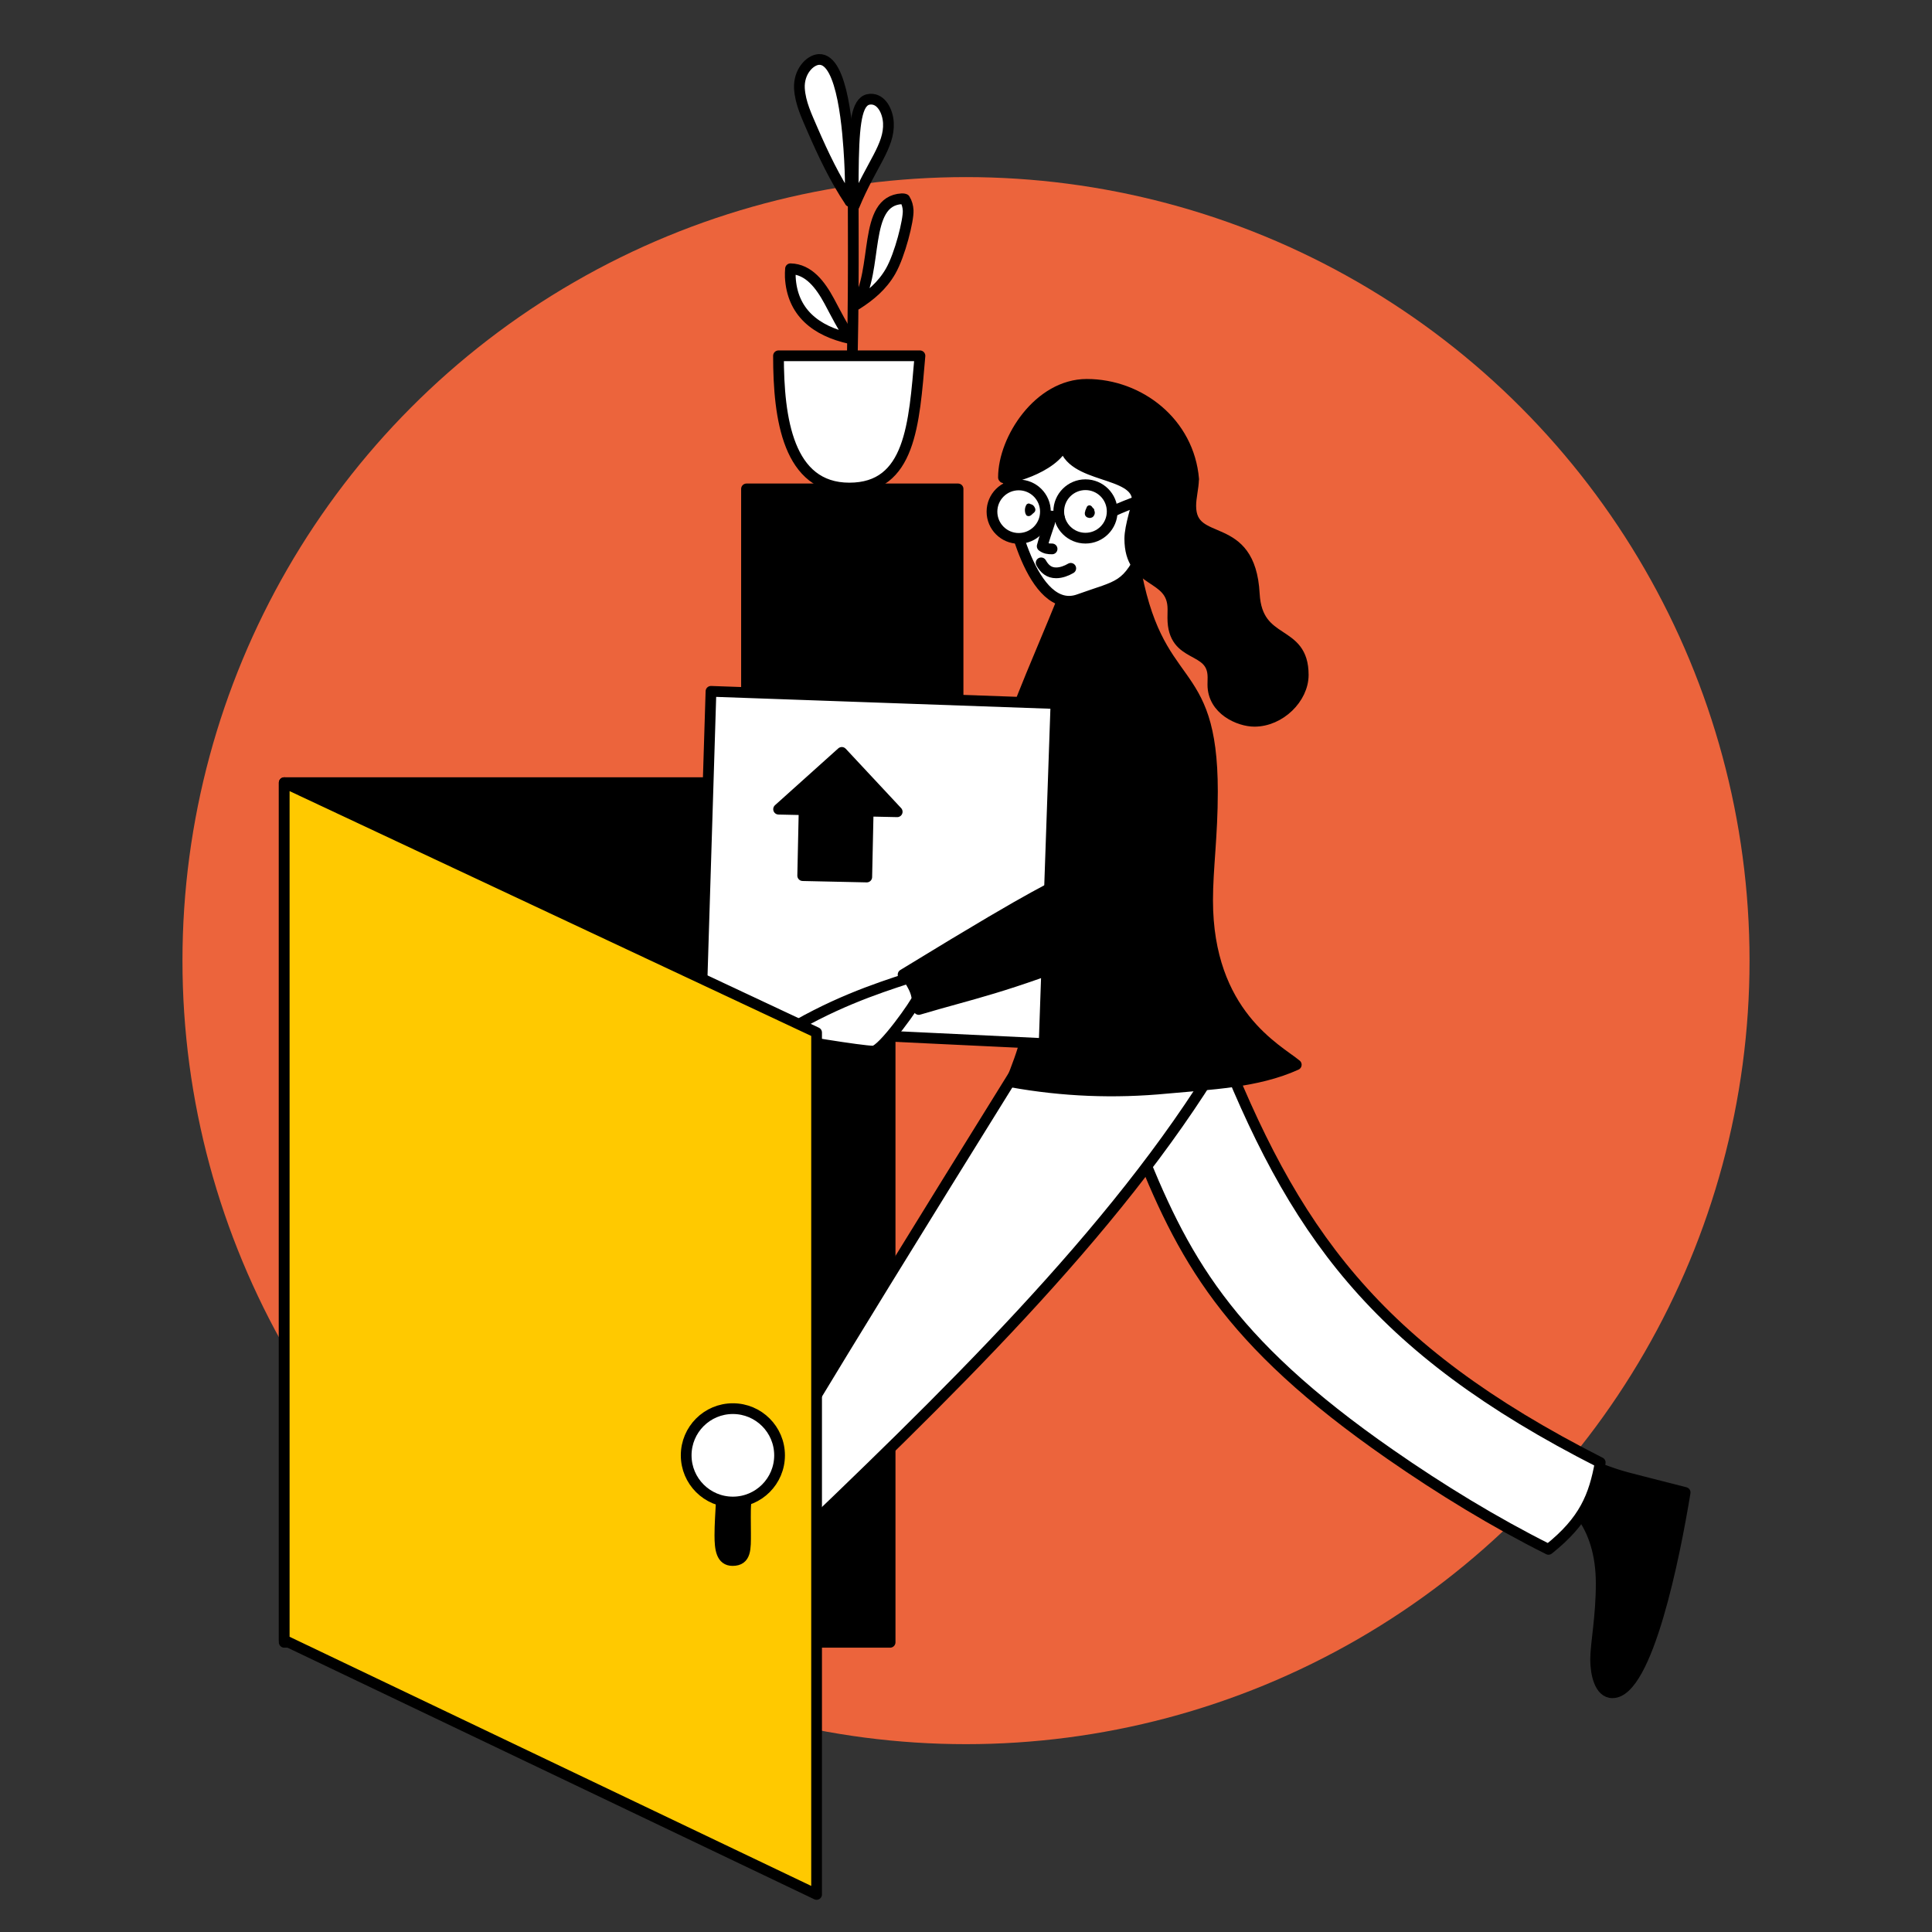
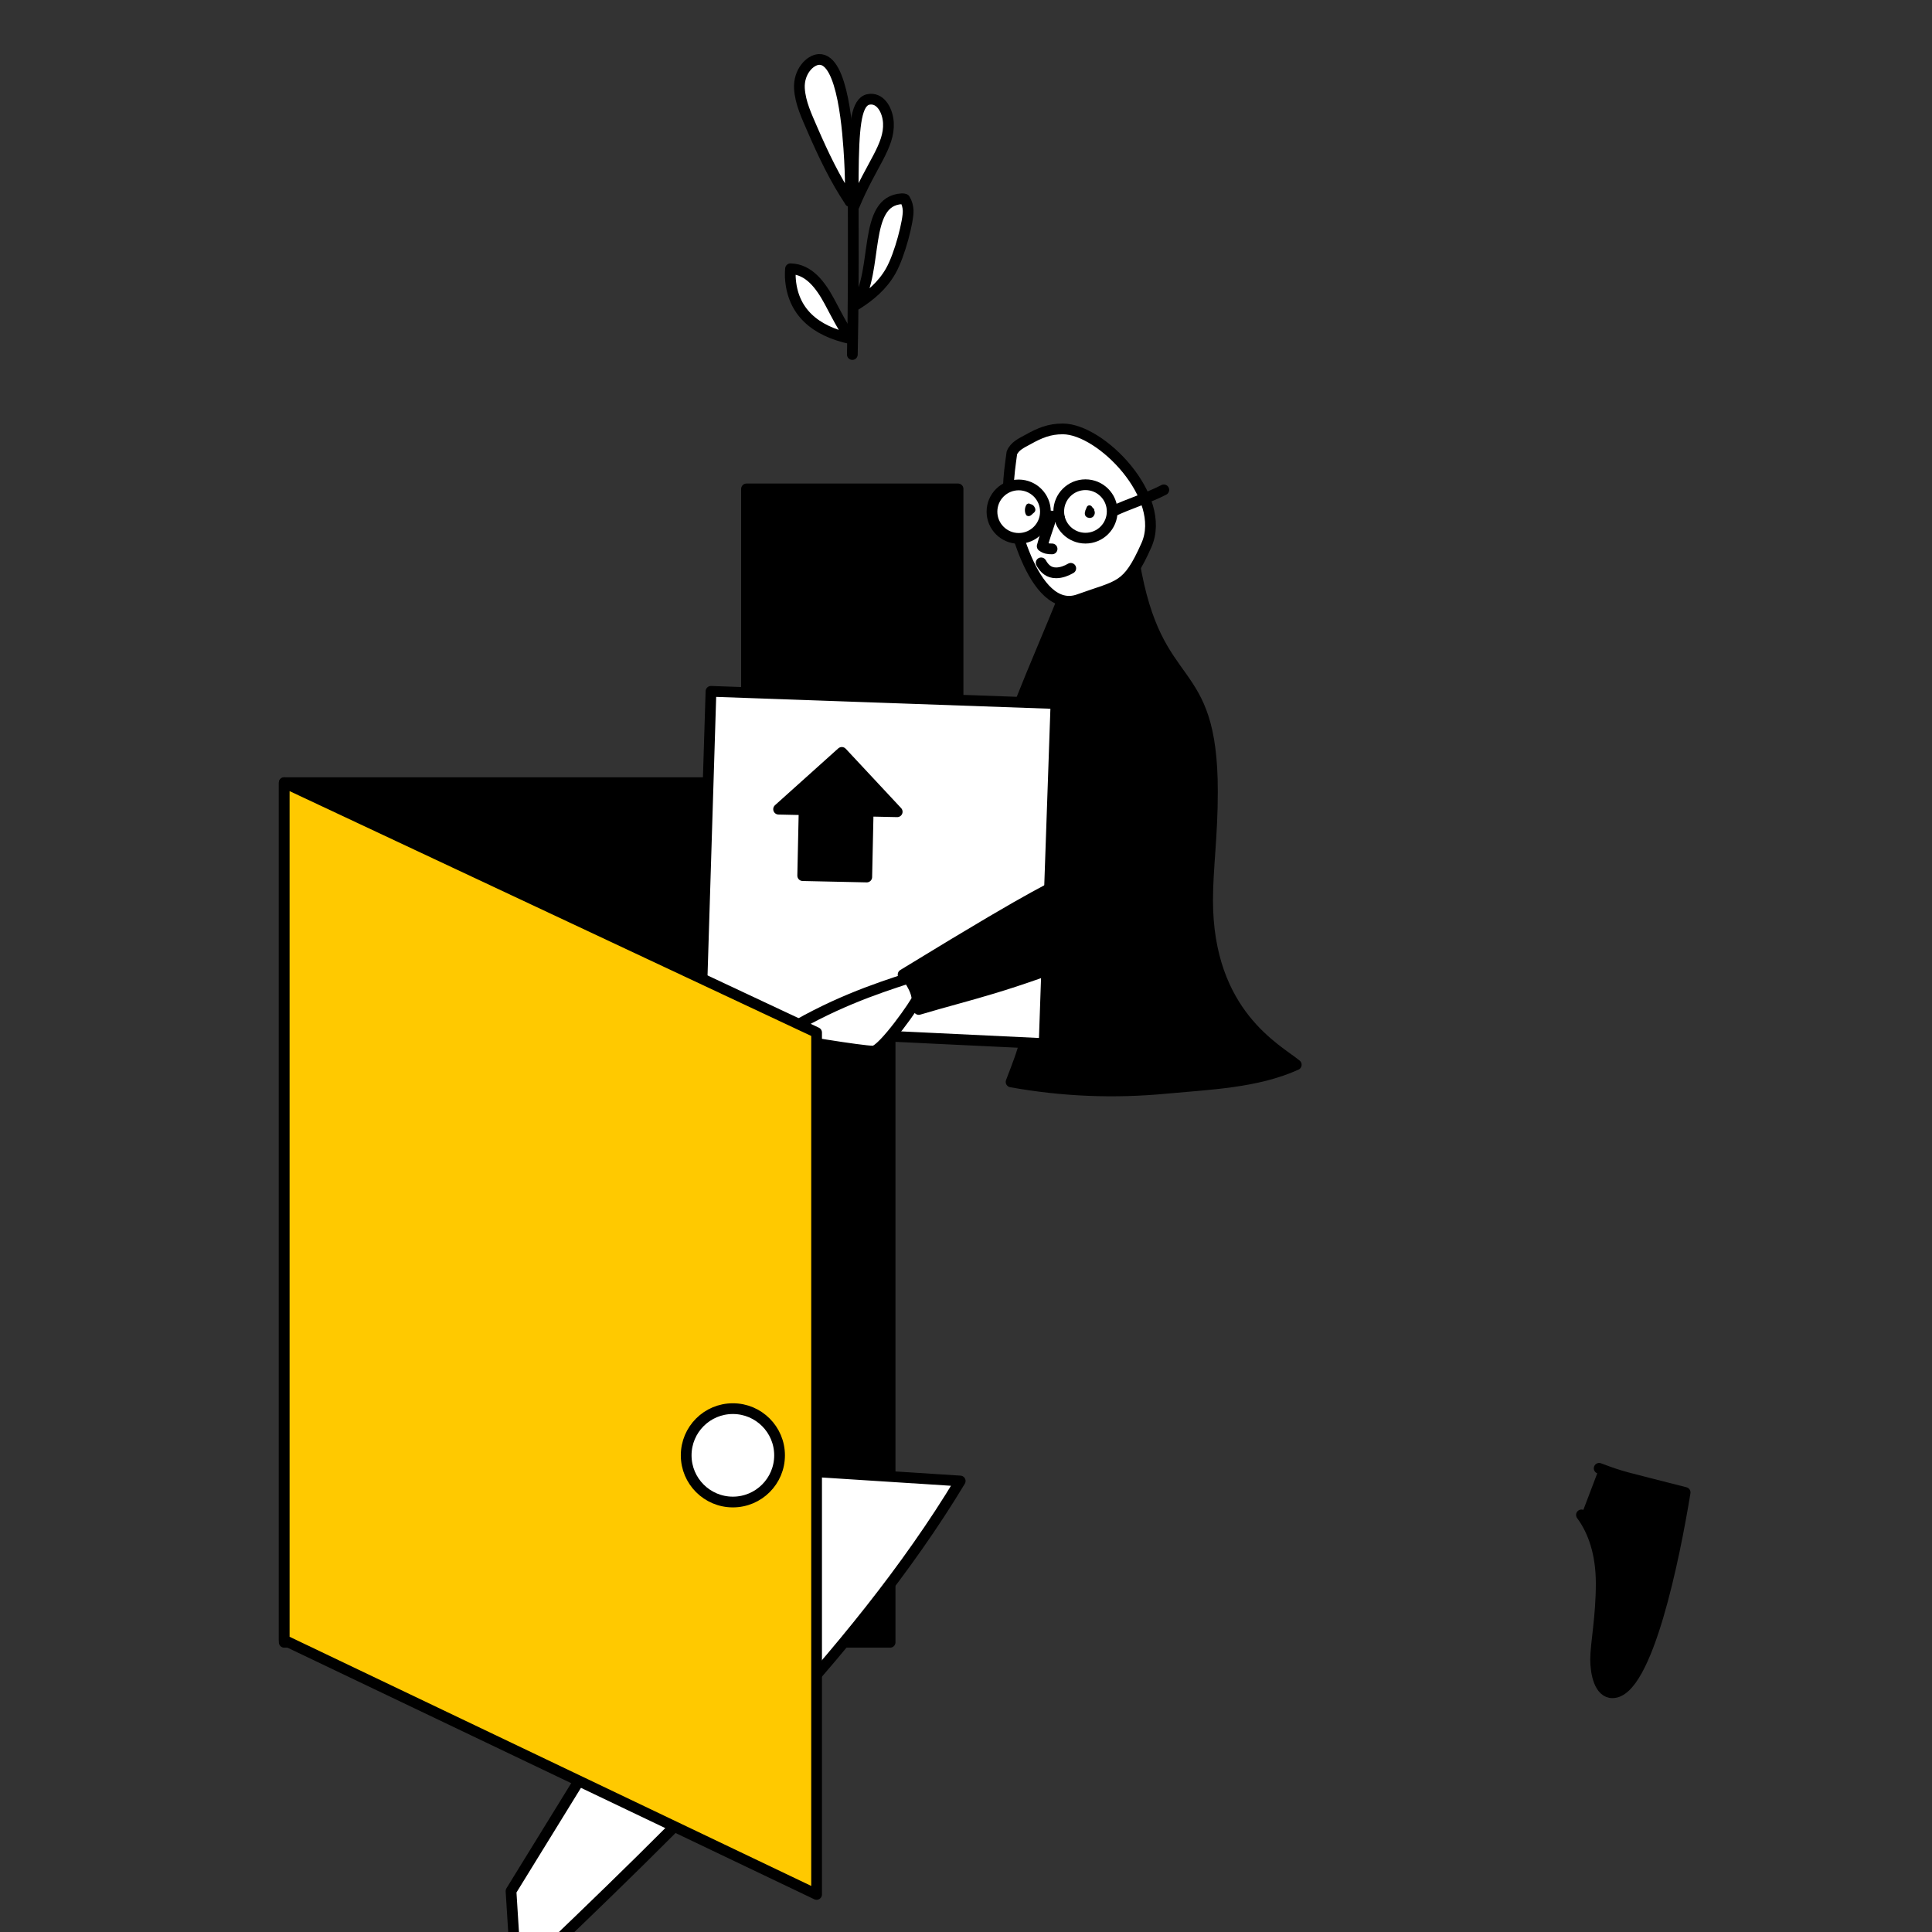
<svg xmlns="http://www.w3.org/2000/svg" viewBox="0 0 180 180">
  <rect x="0" y="0" width="180" height="180" fill="#333333" stroke="none" />
  <defs>
    <style>.c{fill:#ffc900;}.c,.d,.e,.f,.g{stroke:#000;}.c,.d,.e,.g{stroke-linecap:round;stroke-linejoin:round;}.d,.f{fill:#fff;}.e{fill:none;}.h{fill:#ec643c;}.f{stroke-miterlimit:10;stroke-width:.11px;}</style>
  </defs>
  <g id="a" />
  <g id="b">
-     <circle class="h" cx="90" cy="89.5" r="73" />
    <path class="g" d="M148.99,136.8c2.28,.86,2.15,.74,8.01,2.25-.96,5.9-3.51,18.66-6.77,18.66-1.21,0-1.57-1.82-1.57-3.1,0-1.47,.52-3.91,.52-7.08,0-2.75-.71-4.86-1.84-6.39" />
-     <path class="d" d="M113.37,96.54c7.06,18.13,14.64,29.02,35.72,39.72-.57,3.12-1.46,5.42-4.82,8.09-5.05-2.53-10.04-5.58-14.73-8.84-15.34-10.65-19.38-18.4-23.65-29.21l7.48-9.76Z" />
    <rect class="g" x="26.48" y="72.92" width="56.45" height="80.09" />
-     <path class="d" d="M71.85,136.85c3.68-5.65-.25,.06,24.24-39.34l17.61,1.13c-9.78,16.24-25.92,31.77-41.33,46.49l-.52-8.28Z" />
+     <path class="d" d="M71.85,136.85l17.61,1.13c-9.78,16.24-25.92,31.77-41.33,46.49l-.52-8.28Z" />
    <path class="g" d="M99.34,55.03c-3.46,8.55-5.55,12.69-5.55,15.35,0,11.19,2.35,11.21,2.35,15.51,0,.37,0,.73,0,1.1,0,.77,.09,1.7,.09,3.45,0,5.44-.95,7.52-2.03,10.36,4.83,.87,9.62,1.06,14.51,.59,3.94-.37,8.4-.52,12.06-2.19-1.74-1.44-8.26-4.73-8.26-15.33,0-2.95,.45-5.98,.45-10.12,0-12.57-5.17-8.77-7.28-21.39-.24-.05-.48-.08-.72-.08-.1,0-.2,0-.31,.02-2.05,.24-3.73,1.51-5.31,2.73Z" />
    <circle class="f" cx="94.91" cy="47.65" r="2.49" />
    <path class="d" d="M94.27,42.22c-.14,1.06-.31,2.13-.31,3.2,0,2.05,2.21,12.01,6.56,10.43,3.81-1.38,4.49-1.01,6.29-5.06,1.98-4.46-4.22-10.83-7.79-10.83-1.26,0-2.14,.37-3.25,.99-.57,.31-1.25,.61-1.5,1.26Z" />
    <rect class="g" x="69.55" y="45.55" width="19.71" height="24.06" />
    <g>
-       <path class="d" d="M72.53,33.15c0,5.87,.9,12.32,6.6,12.32s6.03-5.92,6.58-12.32h-13.18Z" />
      <path class="d" d="M79.41,33.03c.36-16.98-.63-23.67,1.67-23.79,1.04-.06,1.63,1.14,1.69,2.19,.12,2.2-1.59,3.88-3.18,7.72" />
      <path class="d" d="M79.23,31.55c-3.26-.71-5.43-2.48-5.6-5.74-.01-.26,0-.52,.02-.77,1.71,.04,2.79,1.51,3.61,3.02,.63,1.18,1.23,2.37,1.97,3.48Z" />
      <path class="d" d="M79.8,28.37c2.09-3.2,.54-9.65,4.22-9.85,.09,0,.18,0,.28,.04,.2,.32,.29,.67,.31,1.04,.05,.89-.76,4.14-1.63,5.66-.77,1.35-1.9,2.3-3.18,3.11Z" />
      <path class="d" d="M79.18,18.77s0-.07,0-.11c-.04-.77,.13-.78-.03-3.75-.14-2.49-.59-9.49-2.86-9.37-.84,.05-1.89,1.15-1.81,2.69,.08,1.37,.69,2.61,1.22,3.85,1,2.3,2.09,4.6,3.49,6.69Z" />
    </g>
    <circle class="d" cx="101.13" cy="47.65" r="2.49" />
-     <path class="g" d="M111.21,44.65c-.44-5.26-5.03-8.84-9.96-8.84-4.45,0-7.76,5.09-7.76,8.67,0,.32,4.7-.79,5.63-3.14,.56,3.34,6.85,2.43,6.85,5.28,0,.43-.71,2.39-.71,3.57,0,4.37,4.02,3.19,4.02,6.57,0,.27-.01,.54-.01,.81,0,3.92,3.74,2.52,3.74,5.54,0,.23-.01,.45-.01,.68,0,2.35,2.46,3.41,3.87,3.41,2.39,0,4.55-2.14,4.55-4.32,0-4.4-4.29-2.68-4.56-7.54-.38-7.12-5.92-4.19-5.92-8.21,0-.81,.24-1.64,.26-2.46" />
    <path class="d" d="M97,52.44c.32,.57,.73,.93,1.4,.93,.48,0,.97-.19,1.36-.42" />
    <path class="d" d="M97.35,48.1c.15-.02,.29-.03,.43-.03,.39,0,.7,.09,.94,.21" />
    <path d="M101.45,47.38c-.08,.14-.11,.33-.05,.48,.03,.08,.07,.14,.15,.17s.16,.03,.24-.01c.16-.08,.22-.29,.16-.45-.03-.09-.09-.16-.17-.21-.11-.06-.24-.06-.34,.02-.14,.1-.21,.24-.22,.4-.01,.14,.05,.29,.15,.38,.05,.04,.09,.07,.15,.07s.12,0,.17-.03c.15-.09,.23-.25,.24-.42,0-.02,0-.04,0-.06,0-.04,0-.09-.02-.13-.03-.08-.07-.16-.14-.21-.05-.04-.12-.08-.19-.08s-.13,.03-.19,.08c-.12,.11-.18,.26-.19,.41,0,.07,0,.14,.02,.2,.03,.12,.11,.24,.24,.26,.1,.02,.19,0,.28-.04,.05-.02,.09-.06,.13-.1,.08-.1,.14-.23,.13-.36,0-.1-.04-.19-.11-.27-.05-.06-.12-.1-.2-.12s-.16-.02-.24,0c-.08,.02-.15,.06-.21,.11-.11,.09-.18,.23-.17,.37,0,.11,.04,.22,.12,.29,.07,.07,.17,.11,.27,.11,.19,0,.37-.15,.42-.33s-.03-.38-.14-.53c-.04-.06-.09-.11-.16-.12s-.15-.02-.21,.03c-.06,.05-.1,.08-.15,.15-.03,.04-.05,.09-.07,.14-.03,.1-.03,.21,0,.31,.04,.13,.19,.23,.33,.19,.09-.03,.17-.08,.23-.15s.11-.15,.13-.25c.04-.18,0-.39-.15-.52-.07-.06-.16-.1-.26-.07-.05,.01-.08,.04-.12,.07-.03,.03-.06,.07-.07,.12l-.12,.28c-.02,.06,0,.15,.03,.21s.1,.11,.16,.12c.07,.02,.14,.01,.21-.03l.05-.04s.06-.07,.07-.12l.12-.28-.45,.12s.02,.02,.03,.03l-.04-.05s.02,.04,.03,.06l-.03-.06s.01,.05,.02,.07v-.07s0,.05,0,.08v-.07s0,.06-.01,.09l.03-.06s-.02,.04-.04,.06l.04-.05s-.03,.03-.05,.05l.05-.04s-.03,.02-.05,.03l.06-.03h-.02l.33,.19s0-.02,0-.04v.07s0-.05,.01-.07v.07s0-.05,.01-.07l-.03,.06s.02-.04,.03-.06l-.04,.05s.03-.03,.05-.05l-.05,.04h0l-.36-.1s.07,.1,.09,.16l-.03-.06s.02,.06,.03,.09v-.07s0,.04-.01,.07v-.07s0,.02,0,.04l.03-.06s-.01,.03-.02,.04l.04-.05s-.02,.02-.03,.03l.05-.04s-.03,.02-.05,.03l.06-.03s-.03,0-.04,.01h.07s-.02,0-.03,0h.07s-.02,0-.03,0l.06,.03s-.02,0-.02-.01l.05,.04s-.02-.01-.02-.02l.04,.05s-.01-.02-.01-.03l.03,.06s-.01-.03-.01-.05v.07s0-.03,0-.05v.07s0-.03,0-.05l-.03,.06s.02-.04,.03-.05l-.04,.05s.03-.03,.05-.05l-.05,.04s.04-.03,.06-.03l-.06,.03s.04-.01,.06-.02h-.07s.03,0,.05,0h-.07s.03,0,.04,0l-.06-.03s.02,.01,.03,.02l-.05-.04s.02,.02,.03,.03l-.04-.05s.01,.02,.02,.03l-.03-.06s0,.03,.01,.04v-.07s0,.04-.01,.06v-.07s0,.04,0,.06l.03-.06s-.02,.04-.03,.06l.04-.05s-.02,.03-.04,.04l.05-.04s-.02,.02-.04,.02l.06-.03s-.02,0-.04,.01h.07s-.03,0-.04,0h.05l.16,.13s-.01-.03-.02-.04l.03,.06s-.02-.06-.02-.09v.07s0-.06,0-.09v.07s0-.06,.02-.1l-.03,.06s.02-.05,.04-.07l-.04,.05s.03-.03,.04-.05h-.38s.03,.02,.04,.04l-.04-.05s.02,.03,.03,.05l-.03-.06s.02,.04,.02,.07v-.07s0,.05,0,.08v-.07s0,.05,0,.07l.03-.06s-.02,.04-.03,.06l.04-.05s-.02,.03-.04,.04l.05-.04h-.02l.32,.05s-.02-.02-.03-.03l.04,.05s-.02-.03-.02-.04l.03,.06s-.01-.04-.01-.06v.07s0-.04,0-.07v.07s0-.05,0-.07l-.03,.06s.02-.03,.03-.05l-.04,.05s.02-.03,.04-.04l-.05,.04s.03-.02,.04-.03l-.06,.03h-.11l-.06-.02s.01,0,.02,.01l-.05-.04,.02,.02-.04-.05s.01,.02,.02,.03l-.03-.06s0,.02,.01,.04v-.07s0,.03,0,.04v-.07s0,.02,0,.03l.03-.06s0,.01-.01,.02l.04-.05h-.01l.05-.03h-.02l.39,.17s-.01-.05-.02-.07v.07s0-.06,0-.09v.07s0-.06,.01-.08l-.03,.06s.01-.03,.02-.04c.03-.06,.05-.14,.03-.21-.02-.06-.06-.13-.12-.16-.13-.07-.29-.03-.36,.1h0Z" />
    <path class="d" d="M97.79,48.7c-.24,.73-.5,1.45-.69,2.19,.3,.22,.56,.25,.92,.25" />
    <polygon class="d" points="66.24 64.41 98.38 65.55 97.28 97.23 65.27 95.7 66.24 64.41" />
    <rect class="g" x="74.86" y="74.26" width="5.97" height="7.39" transform="translate(1.71 -1.67) rotate(1.24)" />
    <path class="e" d="M103.71,47.63c1.39-.67,3.35-1.27,4.72-1.99" />
    <path class="g" d="M84.14,90.8c14.66-8.97,12.27-7.04,16.38-9.62l1.67,7.45c-8.64,3.44-11.58,3.93-16.59,5.42-.66-.64-1.22-1.46-1.46-3.24Z" />
    <polygon class="g" points="78.43 70.1 83.59 75.63 72.54 75.39 78.43 70.1" />
    <path class="d" d="M84.64,91.13c-3,.98-7.27,2.38-12.1,5.41,1.08,.31,7.74,1.39,8.81,1.39,.88,0,4.11-4.64,4.09-4.87-.06-.74-.44-1.31-.8-1.93Z" />
    <polygon class="c" points="26.48 152.81 76.08 176.5 76.08 96.2 26.48 72.92 26.48 152.81" />
-     <path class="g" d="M67.2,139.94c-.05,1.04-.13,2.03-.13,3.11,0,1.26,.14,2.34,1.18,2.34,1.27,0,1.21-1.1,1.21-2.53,0-.5-.01-1-.01-1.5,0-.45,0-.91,.04-1.36-.09-.01-.17-.01-.26-.01-.21,0-.42,.02-.63,.02-.44,0-.92-.07-1.38-.07h-.02Z" />
    <circle class="d" cx="68.28" cy="135.59" r="4.35" />
    <circle class="d" cx="94.91" cy="47.67" r="2.49" />
    <path d="M95.6,47.08c-.07,.14-.11,.28-.11,.43,0,.08,0,.15,.02,.22,0,.06,.03,.11,.05,.16,.03,.06,.06,.13,.12,.16s.13,.04,.21,.03c.09-.02,.19-.08,.26-.15,.07-.08,.12-.17,.14-.27s.03-.21,0-.31c-.01-.05-.03-.1-.06-.14-.05-.07-.08-.1-.15-.15s-.16-.04-.24-.01c-.03,.01-.06,.03-.09,.06-.03,.03-.06,.07-.07,.12-.03,.08-.05,.17-.05,.26s.01,.18,.05,.26c.02,.06,.05,.1,.1,.14,.05,.04,.1,.06,.16,.06,.13,0,.24-.05,.34-.14,.04-.03,.07-.07,.09-.12,.04-.07,.05-.13,.06-.21,.01-.1-.02-.21-.08-.29-.07-.1-.17-.18-.29-.21-.09-.02-.19,0-.26,.07-.1,.1-.15,.23-.16,.38,0,.15,.07,.31,.21,.38s.28,.06,.41,0c.12-.06,.22-.2,.2-.34,0-.04,0-.07-.02-.1-.01-.03-.03-.06-.06-.09-.05-.05-.12-.08-.19-.08s-.14,.03-.19,.08c-.04,.05-.09,.12-.08,.19,0,0,0,.02,0,.02v-.05l.03-.06s0,.02-.01,.02l.04-.05s-.01,.01-.02,.02l.05-.04s-.02,.01-.03,.02l.06-.03s-.03,.01-.05,.01h.07s-.03,0-.04-.01h.07s-.02,0-.04,0l.06,.03s-.02,0-.03-.02l.05,.04s-.02-.02-.02-.02l.04,.05s-.01-.02-.02-.04l.03,.06s-.01-.03-.01-.05v.07s0-.04,.01-.06v.07s0-.05,.01-.08l-.03,.06s.02-.05,.04-.07l-.04,.05,.02-.02-.26,.07s.03,0,.04,.01l-.06-.03s.03,.02,.04,.03l-.05-.04s.03,.03,.04,.04l-.04-.05s.02,.03,.03,.05l-.03-.06s.01,.04,.02,.06v-.07s0,.04,0,.06v-.07s0,.03,0,.05l.03-.06s-.02,.04-.03,.05l.04-.05s-.03,.03-.04,.04l.05-.04s-.03,.02-.05,.03l.06-.03s-.04,.01-.06,.02h.05l.26,.19s-.03-.08-.03-.12v.07s0-.09,.01-.14v.07s0-.08,.02-.12l-.39,.16h.01l-.05-.03s.03,.03,.04,.04l-.04-.05s.02,.03,.03,.05l-.03-.06s.02,.05,.02,.07v-.07s0,.06,0,.09v-.07s0,.06-.01,.09l.03-.06s-.02,.05-.04,.07l.04-.05s-.03,.03-.05,.05l.05-.04s-.03,.02-.05,.03l.06-.03s-.03,.01-.05,.01l.33,.19c-.02-.06-.04-.12-.05-.19v.07c0-.06,0-.13,0-.19v.07c0-.06,.02-.13,.04-.19l-.03,.06s.01-.03,.02-.05c.03-.06,.05-.13,.03-.21-.02-.06-.06-.13-.12-.16-.06-.03-.14-.05-.21-.03-.06,.02-.13,.06-.16,.12h0Z" />
  </g>
</svg>